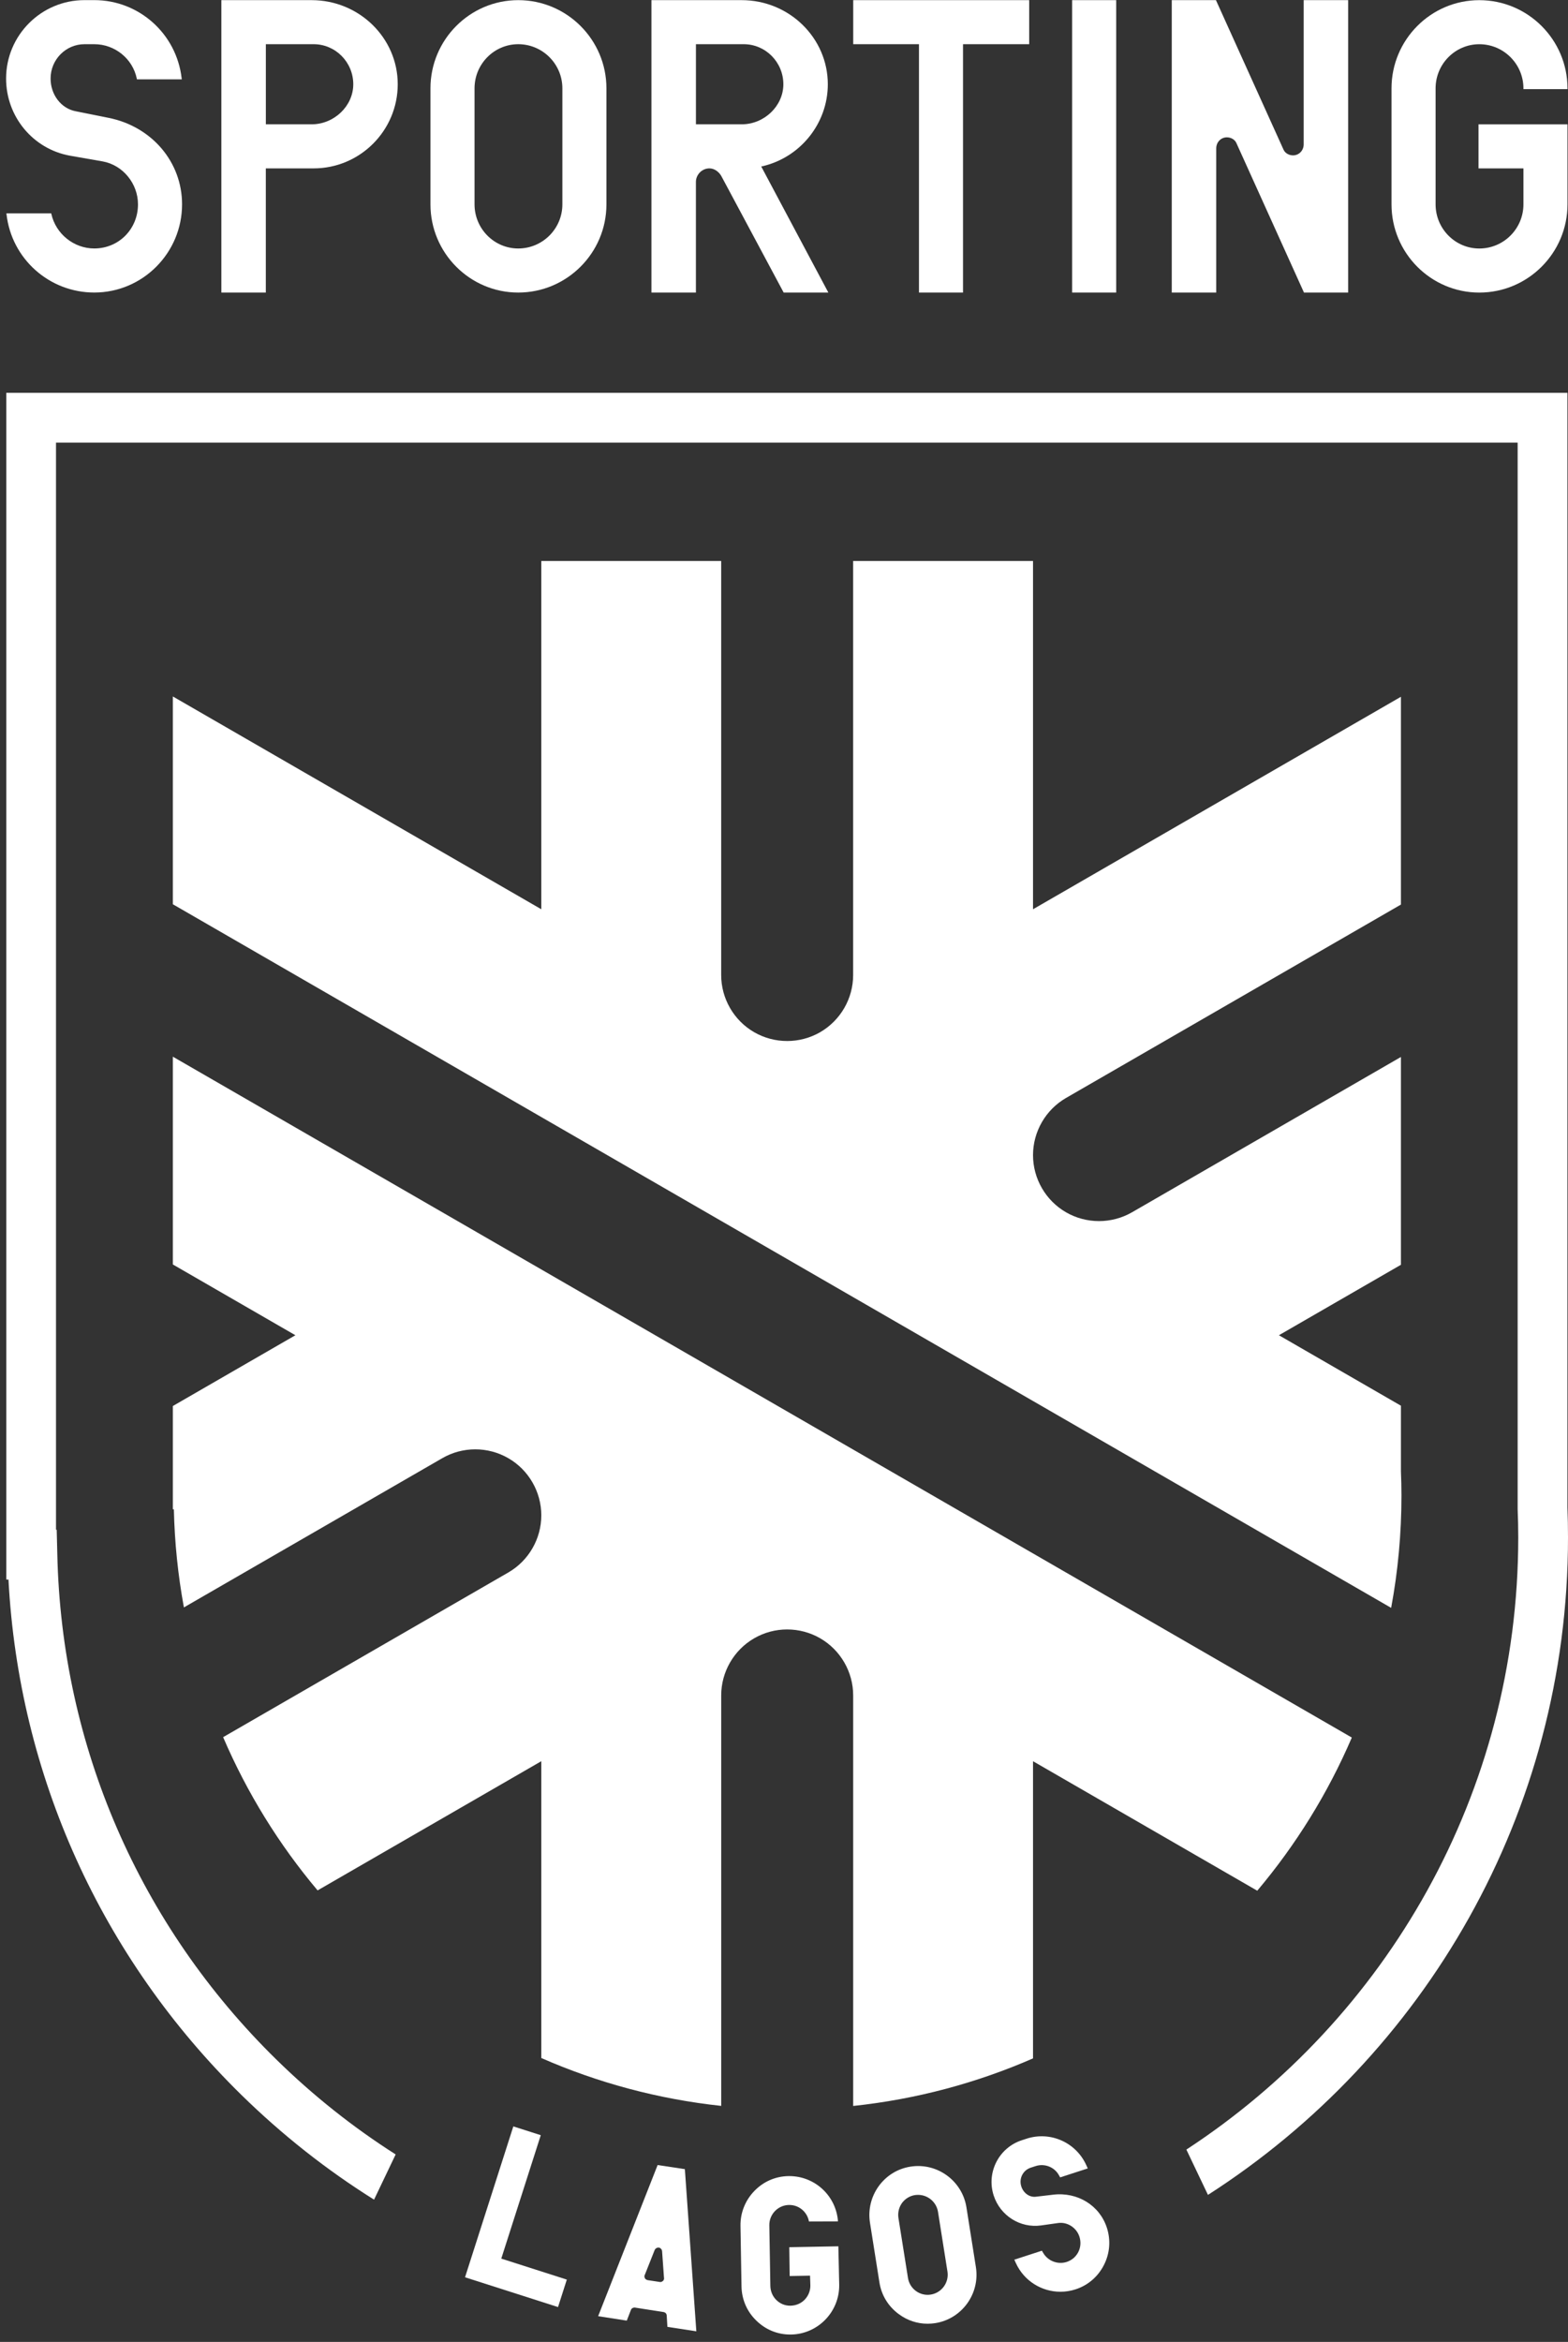
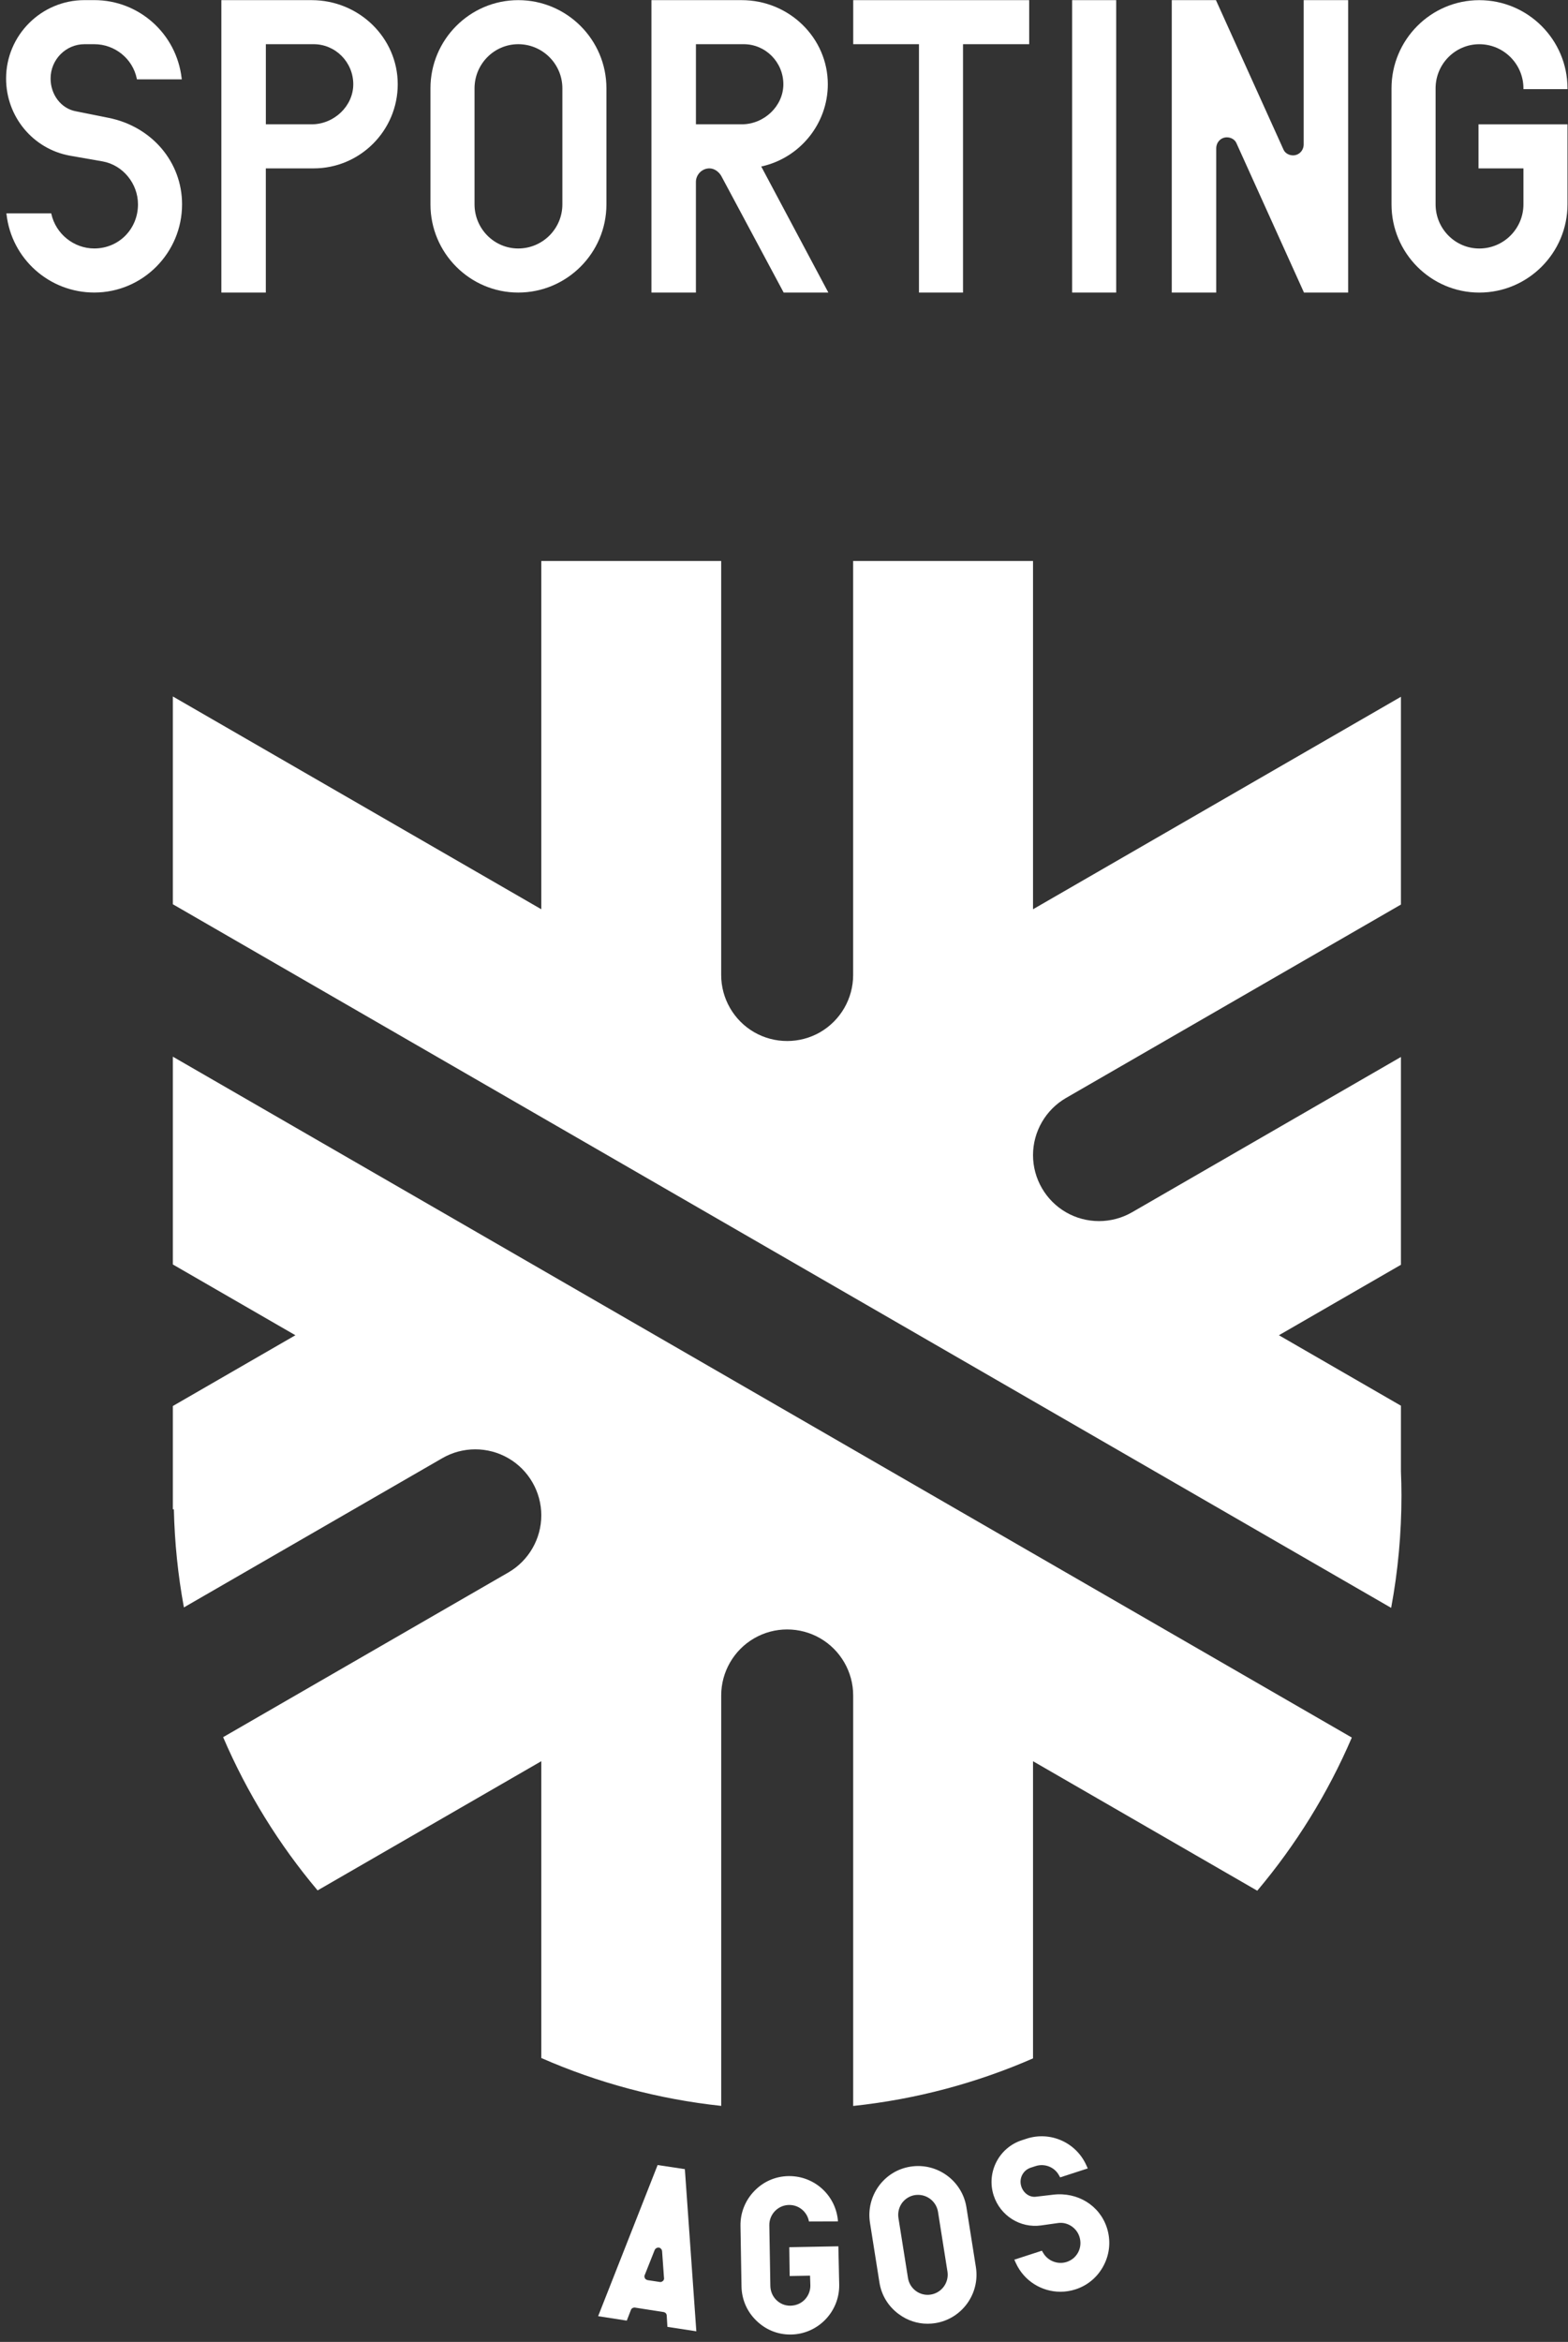
<svg xmlns="http://www.w3.org/2000/svg" width="146" height="218" viewBox="0 0 146 218" fill="none">
  <rect x="0" y="0" width="146" height="218" fill="#333333" stroke="none" />
-   <path d="M145.947 140.326V36.566H0.584V147.033H0.788C1.752 165.246 9.416 182.216 22.512 195.042C26.303 198.75 30.426 202.002 34.829 204.756L36.84 200.547C32.881 198.027 29.166 195.079 25.744 191.725C12.981 179.221 5.725 162.512 5.336 144.67L5.28 142.4H5.215V41.202H141.311V140.464C141.347 141.346 141.367 142.235 141.367 143.124C141.367 166.944 129.06 187.944 110.466 200.096L112.476 204.314C132.625 191.385 146 168.789 146 143.126C146 142.189 145.983 141.251 145.947 140.326Z" fill="white" />
  <path d="M10.089 10.966L7.046 10.356C5.694 10.101 4.71 8.819 4.71 7.311C4.71 5.548 6.126 4.115 7.867 4.115H8.78C10.694 4.115 12.36 5.465 12.738 7.325L12.751 7.384H16.925L16.915 7.301C16.444 3.146 12.947 0.011 8.78 0.011H7.867C3.843 0.011 0.567 3.285 0.567 7.311C0.567 10.854 3.071 13.875 6.522 14.494L9.562 15.026C11.434 15.363 12.848 17.08 12.848 19.021C12.848 21.325 11.06 23.129 8.778 23.129C6.879 23.129 5.198 21.779 4.781 19.917L4.768 19.858H0.597L0.606 19.941C1.077 24.098 4.591 27.231 8.778 27.231C13.285 27.231 16.952 23.547 16.952 19.021C16.954 15.079 14.132 11.767 10.089 10.966Z" fill="white" />
  <path d="M29.013 0.013H20.611V27.233H24.751V15.674H29.202C33.52 15.674 37.034 12.16 37.034 7.842C37.034 3.525 33.435 0.013 29.013 0.013ZM32.894 7.845C32.894 9.865 31.116 11.572 29.013 11.572H24.754V4.115H29.205C31.237 4.115 32.894 5.788 32.894 7.845Z" fill="white" />
  <path d="M48.255 0.013C43.748 0.013 40.081 3.697 40.081 8.224V19.023C40.081 23.551 43.748 27.233 48.255 27.233C52.782 27.233 56.466 23.549 56.466 19.023V8.224C56.468 3.697 52.784 0.013 48.255 0.013ZM52.364 19.023C52.364 21.288 50.521 23.131 48.255 23.131C46.012 23.131 44.185 21.288 44.185 19.023V8.224C44.185 5.958 46.012 4.115 48.255 4.115C50.521 4.115 52.364 5.958 52.364 8.224V19.023Z" fill="white" />
  <path d="M77.08 7.845C77.08 3.527 73.481 0.013 69.059 0.013H60.657V27.233H64.798V16.932C64.798 16.249 65.373 15.674 66.053 15.674C66.551 15.674 66.971 16.036 67.168 16.395L72.969 27.233H77.129L70.881 15.499C74.48 14.719 77.08 11.514 77.08 7.845ZM72.94 7.845C72.94 9.865 71.162 11.572 69.059 11.572H64.8V4.115H69.251C71.284 4.115 72.94 5.788 72.94 7.845Z" fill="white" />
  <path d="M79.446 4.115H85.568V27.233H89.669V4.115H95.83V0.013H79.446V4.115Z" fill="white" />
  <path d="M103.931 0.013H99.829V27.233H103.931V0.013Z" fill="white" />
  <path d="M121.389 13.432C121.389 14.01 120.954 14.462 120.398 14.462C120.009 14.462 119.655 14.251 119.514 13.935L113.239 0.057L113.22 0.013H109.106V27.233H113.246V13.814C113.246 13.236 113.681 12.784 114.237 12.784C114.626 12.784 114.98 12.995 115.121 13.311L121.396 27.189L121.415 27.233H125.529V0.013H121.389V13.432Z" fill="white" />
  <path d="M145.952 8.298V8.225C145.952 3.699 142.268 0.015 137.741 0.015C133.234 0.015 129.567 3.699 129.567 8.225V19.024C129.567 23.553 133.234 27.235 137.741 27.235C142.268 27.235 145.952 23.551 145.952 19.024V11.574H137.668V15.676H141.85V19.024C141.85 21.29 140.007 23.133 137.741 23.133C135.497 23.133 133.671 21.29 133.671 19.024V8.225C133.671 5.96 135.497 4.117 137.741 4.117C140.007 4.117 141.85 5.96 141.85 8.225V8.298H145.952V8.298Z" fill="white" />
  <path d="M125.871 161.742C123.642 166.937 120.66 171.735 117.066 175.999L96.187 163.945V191.607C90.966 193.887 85.337 195.409 79.441 196.036V157.821C79.441 155.635 78.266 153.598 76.371 152.502C74.47 151.405 72.117 151.405 70.225 152.5C68.331 153.593 67.153 155.63 67.153 157.816V196.029C61.255 195.395 55.623 193.863 50.402 191.573V163.943L29.572 175.97C25.98 171.704 23.005 166.903 20.776 161.706L47.33 146.376C49.225 145.283 50.402 143.243 50.402 141.055C50.402 138.87 49.225 136.83 47.33 135.737C45.431 134.639 43.078 134.639 41.184 135.735L17.124 149.627C16.575 146.657 16.259 143.607 16.189 140.494H16.094V130.88L27.505 124.292L16.094 117.704V98.362L44.29 114.639L96.153 144.584L125.871 161.742Z" fill="white" />
  <path d="M130.444 136.964V130.852L119.082 124.292L130.444 117.733V98.389L105.403 112.848C103.506 113.94 101.153 113.94 99.259 112.848C97.365 111.752 96.187 109.715 96.187 107.527C96.187 105.339 97.365 103.299 99.259 102.206L130.444 84.202V64.86L96.187 84.639V52.223H79.438V90.764C79.438 92.949 78.263 94.987 76.364 96.085C74.47 97.177 72.117 97.177 70.223 96.085C68.329 94.992 67.151 92.952 67.151 90.766V52.223H50.402V84.639L16.094 64.831V84.173L50.436 104.001L96.085 130.356L129.533 149.669C130.165 146.274 130.493 142.775 130.493 139.198C130.493 138.45 130.473 137.704 130.444 136.964Z" fill="white" />
-   <path d="M50.352 198.756L47.797 197.938L43.3 211.983L51.959 214.756L52.778 212.199L46.675 210.245L50.352 198.756Z" fill="white" />
  <path d="M63.769 201.917L61.233 201.534L55.694 215.604L58.361 216.017L58.754 215.004C58.8 214.873 58.98 214.778 59.14 214.807L61.787 215.22C61.964 215.249 62.069 215.39 62.078 215.521L62.144 216.599L64.837 217.012L63.769 201.917ZM61.826 212.138C61.816 212.223 61.77 212.308 61.685 212.355C61.61 212.41 61.525 212.44 61.433 212.42L60.316 212.25C60.221 212.231 60.138 212.185 60.07 212.109C60.024 212.034 59.995 211.939 60.005 211.857C60.014 211.811 60.014 211.811 60.034 211.772L60.954 209.453C61.01 209.312 61.151 209.217 61.301 209.217H61.348C61.508 209.246 61.639 209.397 61.649 209.564L61.826 212.041L61.836 212.07C61.833 212.083 61.833 212.092 61.826 212.138Z" fill="white" />
  <path d="M78.14 212.683C78.176 215.189 76.168 217.273 73.652 217.312H73.577C72.394 217.312 71.287 216.86 70.432 216.024C69.551 215.179 69.062 214.043 69.043 212.824L68.948 207.192C68.929 205.981 69.39 204.827 70.235 203.953C71.081 203.072 72.207 202.583 73.417 202.564H73.492C75.886 202.564 77.856 204.412 78.026 206.78L75.323 206.789C75.257 206.403 75.07 206.056 74.789 205.777C74.432 205.429 73.963 205.242 73.455 205.252C72.433 205.272 71.615 206.124 71.634 207.149L71.729 212.79C71.739 213.288 71.935 213.756 72.292 214.104C72.649 214.451 73.108 214.638 73.606 214.628C74.114 214.618 74.582 214.422 74.929 214.065C75.277 213.698 75.464 213.229 75.454 212.722L75.425 211.831L73.528 211.867L73.492 209.184L78.062 209.099L78.14 212.683Z" fill="white" />
  <path d="M90.867 211.032L89.986 205.466C89.592 202.99 87.254 201.29 84.777 201.683C82.307 202.069 80.619 204.405 81.003 206.892L81.885 212.458C82.072 213.66 82.72 214.711 83.706 215.425C84.495 216.008 85.423 216.307 86.372 216.307C86.608 216.307 86.841 216.287 87.086 216.251C89.563 215.858 91.261 213.519 90.867 211.032ZM86.661 213.594C85.656 213.755 84.699 213.06 84.541 212.035L83.657 206.469C83.582 205.972 83.694 205.483 83.985 205.071C84.277 204.677 84.709 204.405 85.197 204.33C85.292 204.32 85.394 204.311 85.488 204.311C86.389 204.311 87.188 204.969 87.339 205.887L88.22 211.452C88.38 212.477 87.676 213.434 86.661 213.594Z" fill="white" />
  <path d="M103.064 207.373C102.389 205.29 100.332 204.027 98.067 204.294L96.454 204.484C95.874 204.559 95.301 204.158 95.097 203.534C94.98 203.175 95.007 202.796 95.174 202.466C95.34 202.138 95.624 201.895 95.973 201.781L96.427 201.633C97.256 201.363 98.166 201.713 98.589 202.463L98.713 202.684L101.284 201.849L101.141 201.533C100.179 199.421 97.797 198.367 95.597 199.078L95.145 199.226C93.006 199.921 91.828 202.228 92.523 204.367C93.135 206.252 94.99 207.425 96.933 207.157L98.528 206.932C99.385 206.815 100.235 207.359 100.507 208.202C100.663 208.682 100.626 209.19 100.405 209.629C100.184 210.071 99.798 210.399 99.322 210.555C98.501 210.822 97.581 210.472 97.139 209.724L97.013 209.51L94.446 210.343L94.589 210.659C95.347 212.325 96.993 213.33 98.739 213.33C99.208 213.33 99.684 213.257 100.153 213.104C101.301 212.731 102.236 211.929 102.787 210.844C103.341 209.763 103.438 208.529 103.064 207.373Z" fill="white" />
</svg>